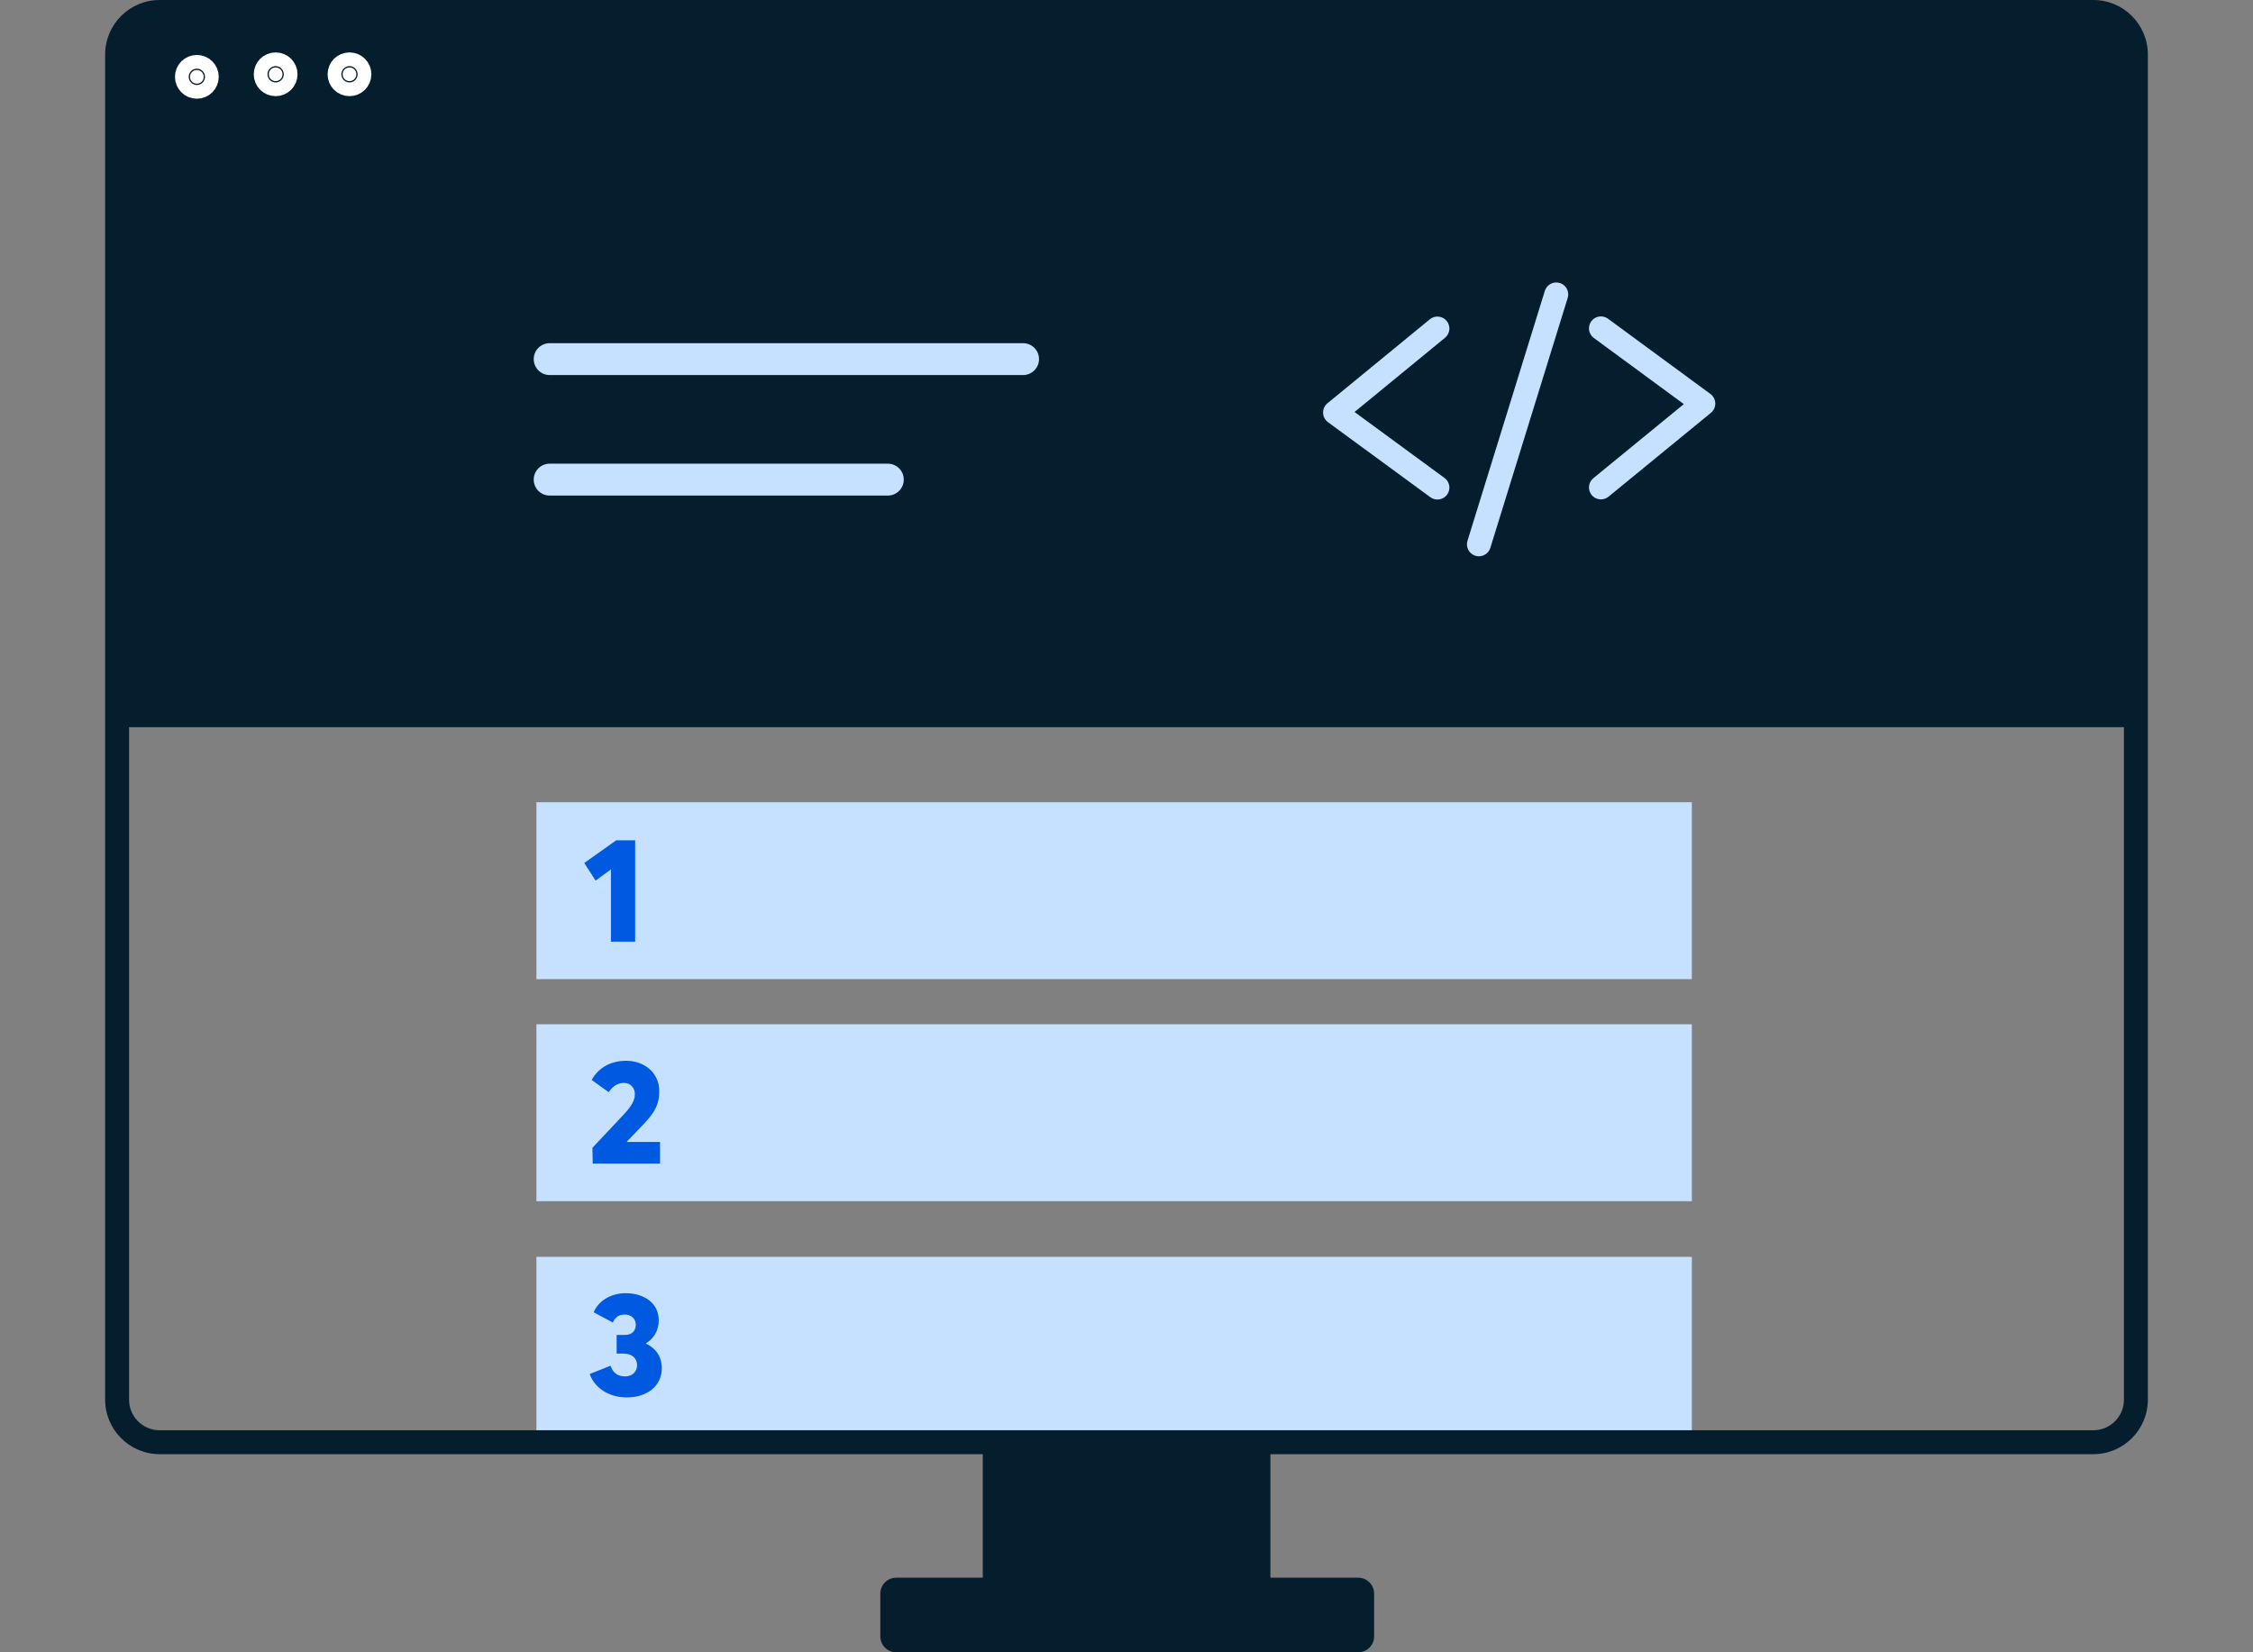
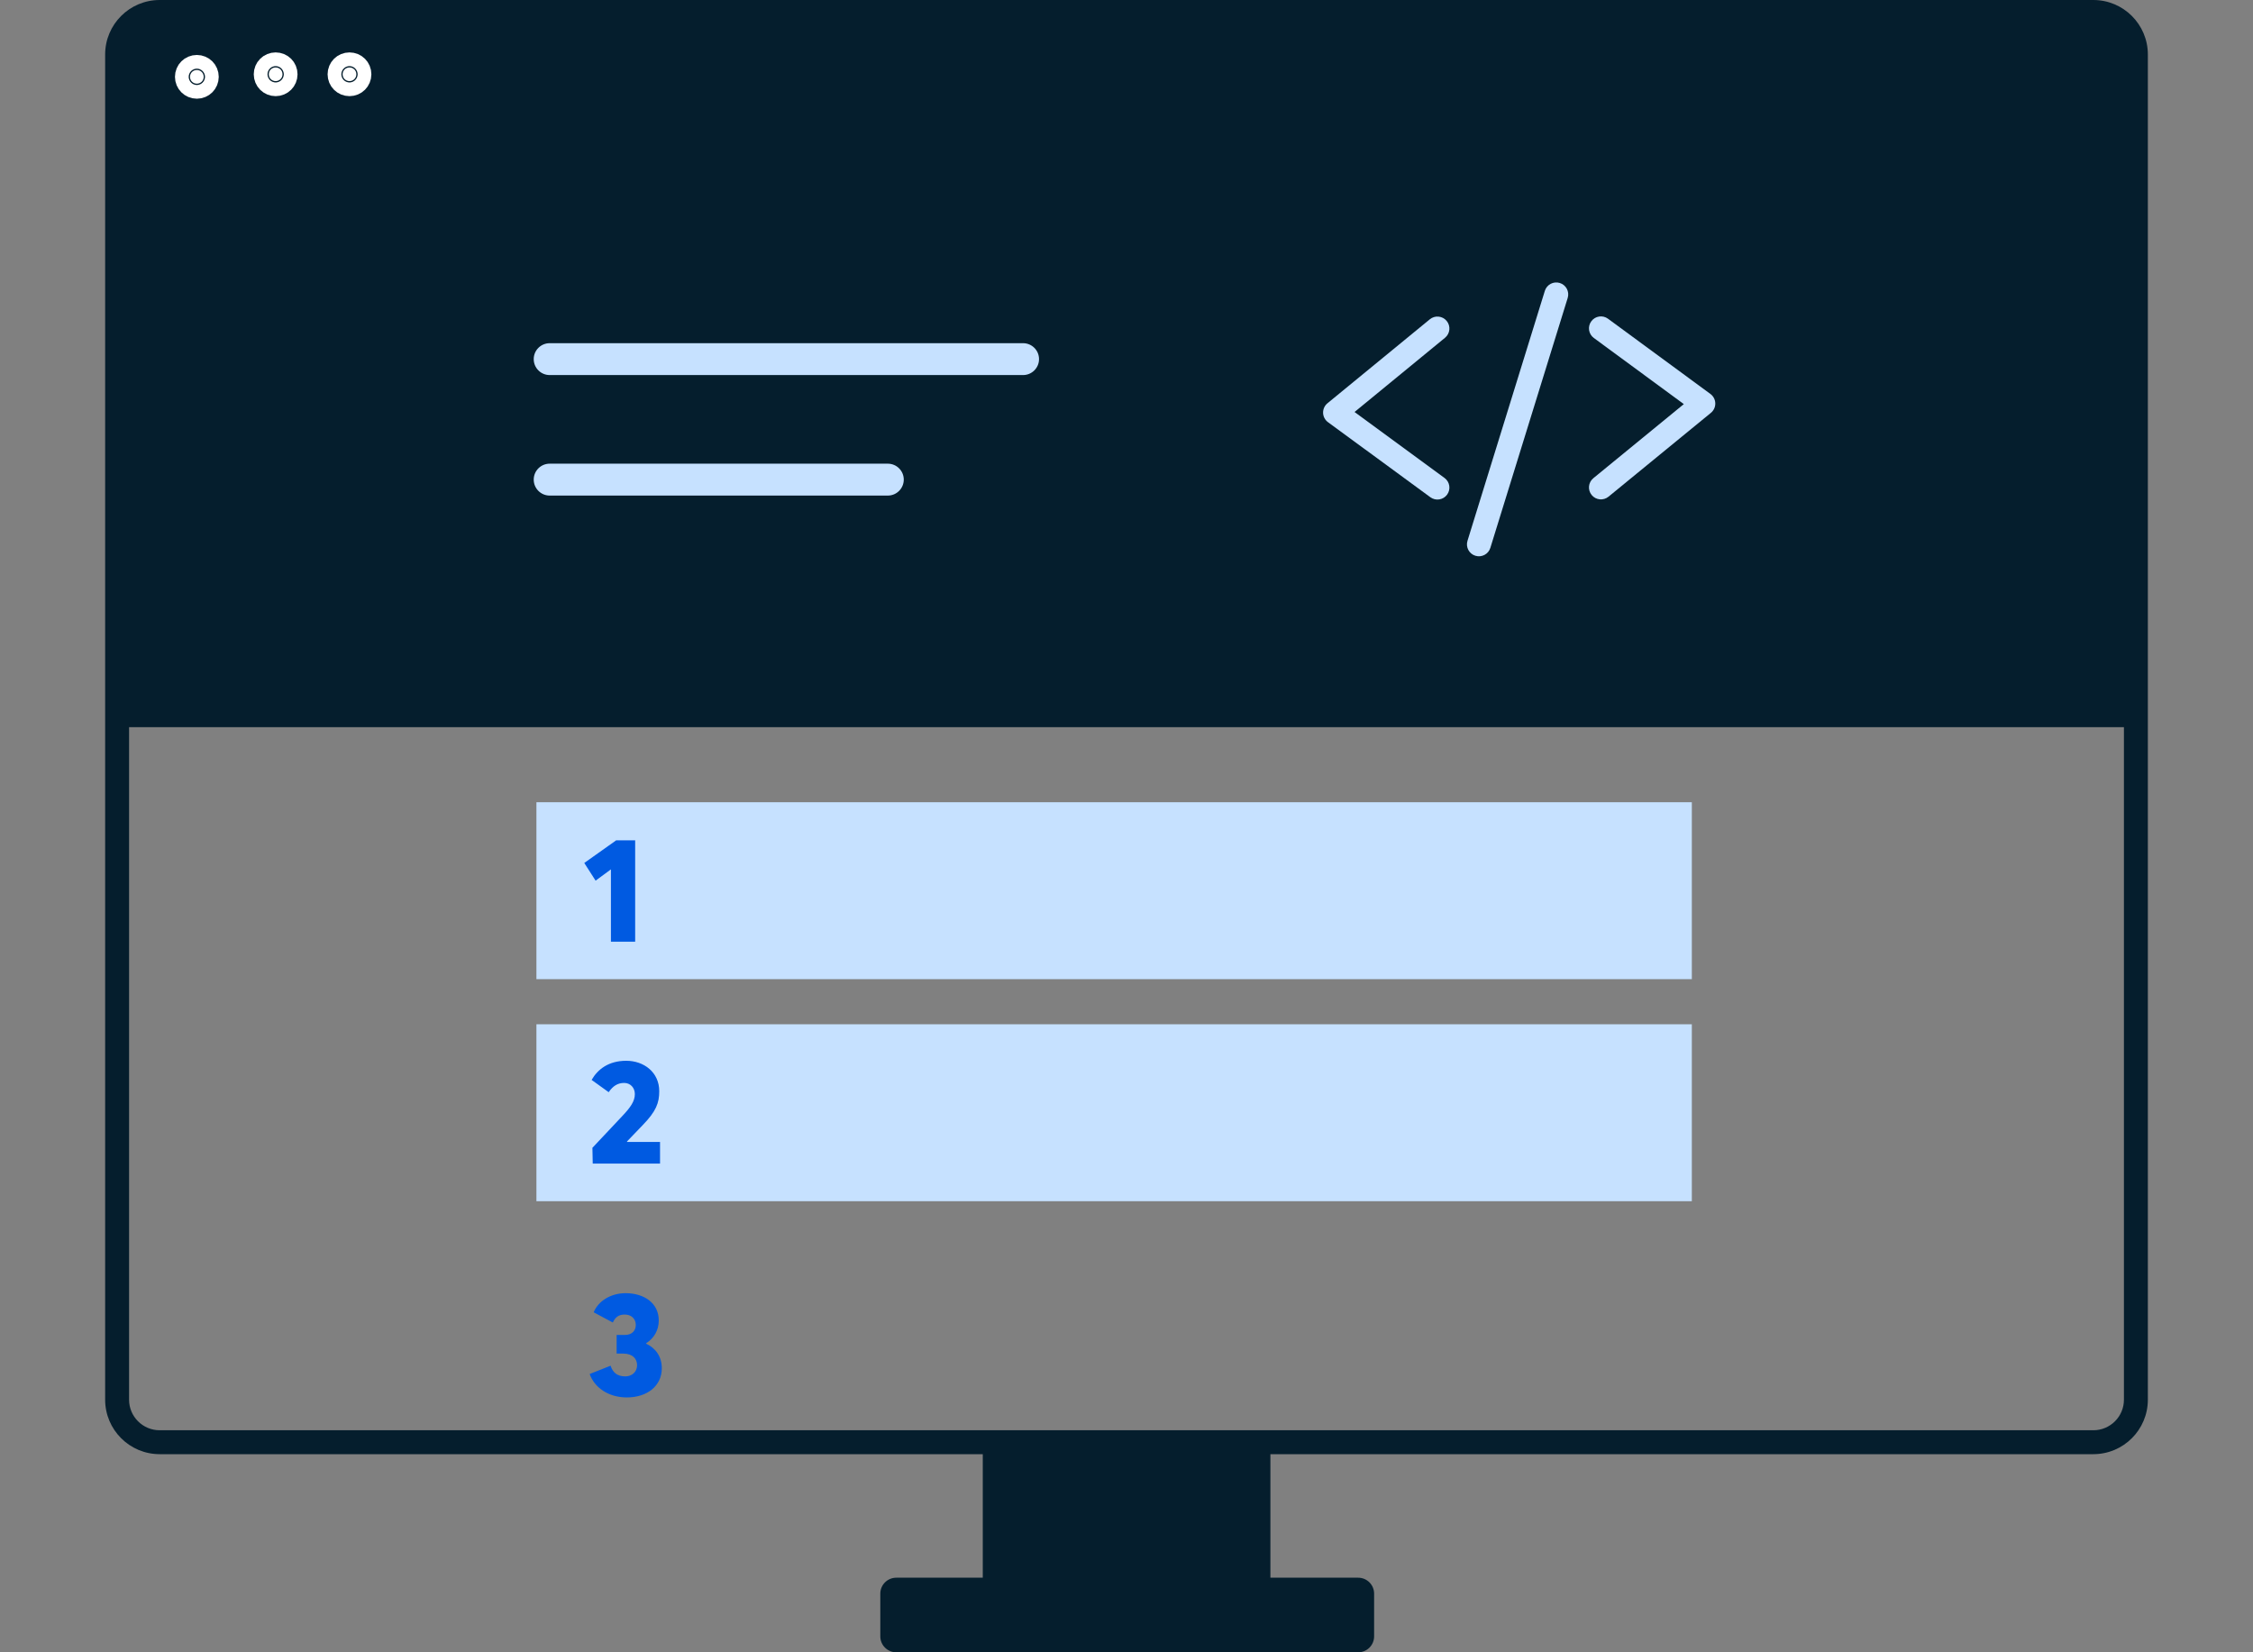
<svg xmlns="http://www.w3.org/2000/svg" width="150" height="110" viewBox="0 0 150 110" fill="none">
  <rect x="0" y="0" width="150" height="110" fill="#808080" stroke="none" />
  <g clip-path="url(#clip0_8390_2375)">
    <path d="M112.639 53.408H35.714V65.187H112.639V53.408Z" fill="#C6E1FF" />
    <path d="M142.214 6.165H7.573V48.41H142.214V6.165Z" fill="#051E2D" />
    <path fill-rule="evenodd" clip-rule="evenodd" d="M35.534 23.908C35.534 23.322 36.01 22.847 36.596 22.847H68.114C68.7 22.847 69.176 23.322 69.176 23.908C69.176 24.494 68.7 24.969 68.114 24.969H36.596C36.01 24.969 35.534 24.494 35.534 23.908Z" fill="#C6E1FF" />
    <path fill-rule="evenodd" clip-rule="evenodd" d="M35.534 31.93C35.534 31.344 36.01 30.869 36.596 30.869H59.109C59.695 30.869 60.171 31.344 60.171 31.93C60.171 32.516 59.695 32.992 59.109 32.992H36.596C36.01 32.992 35.534 32.516 35.534 31.93Z" fill="#C6E1FF" />
    <path fill-rule="evenodd" clip-rule="evenodd" d="M96.317 21.366C96.597 21.705 96.547 22.207 96.207 22.486L90.183 27.428L96.173 31.819C96.528 32.079 96.604 32.577 96.344 32.932C96.084 33.286 95.585 33.363 95.231 33.103L88.413 28.105C88.215 27.959 88.095 27.73 88.088 27.485C88.082 27.239 88.189 27.004 88.379 26.848L95.197 21.255C95.537 20.977 96.038 21.026 96.317 21.366Z" fill="#C6E1FF" />
    <path fill-rule="evenodd" clip-rule="evenodd" d="M103.848 18.839C104.269 18.969 104.504 19.415 104.374 19.835L99.224 36.474C99.094 36.894 98.647 37.129 98.227 36.999C97.807 36.869 97.572 36.423 97.702 36.004L102.852 19.364C102.982 18.945 103.428 18.709 103.848 18.839Z" fill="#C6E1FF" />
    <path fill-rule="evenodd" clip-rule="evenodd" d="M105.945 21.389C106.205 21.034 106.704 20.958 107.058 21.219L113.876 26.227C114.074 26.373 114.194 26.602 114.2 26.848C114.207 27.093 114.099 27.328 113.909 27.484L107.091 33.066C106.751 33.344 106.249 33.295 105.97 32.955C105.692 32.615 105.742 32.113 106.082 31.835L112.106 26.903L106.115 22.501C105.76 22.241 105.684 21.743 105.945 21.389Z" fill="#C6E1FF" />
    <path d="M83.83 96.014H66.181V109.045H83.83V96.014Z" fill="#051E2D" stroke="#051E2D" stroke-width="1.5" stroke-miterlimit="10" />
    <path d="M90.424 105.034H59.671C59.085 105.034 58.609 105.509 58.609 106.095V108.939C58.609 109.525 59.085 110 59.671 110H90.424C91.011 110 91.486 109.525 91.486 108.939V106.095C91.486 105.509 91.011 105.034 90.424 105.034Z" fill="#051E2D" />
    <path d="M9.815 1.051H140.197C141.312 1.051 142.215 1.953 142.215 3.067V9.55H7.797V3.056C7.797 1.942 8.7 1.04 9.815 1.04V1.051Z" fill="#051E2D" />
    <path d="M22.811 4.945C22.811 5.2 23.013 5.401 23.268 5.401C23.523 5.401 23.725 5.2 23.725 4.945C23.725 4.69 23.523 4.489 23.268 4.489C23.013 4.489 22.811 4.69 22.811 4.945Z" fill="white" stroke="white" stroke-width="2" stroke-miterlimit="10" />
    <path d="M17.895 4.945C17.895 5.2 18.097 5.401 18.352 5.401C18.607 5.401 18.809 5.2 18.809 4.945C18.809 4.69 18.607 4.489 18.352 4.489C18.097 4.489 17.895 4.69 17.895 4.945Z" fill="white" stroke="white" stroke-width="2" stroke-miterlimit="10" />
    <path d="M12.649 5.115C12.649 5.369 12.851 5.571 13.106 5.571C13.361 5.571 13.563 5.369 13.563 5.115C13.563 4.86 13.361 4.659 13.106 4.659C12.851 4.659 12.649 4.86 12.649 5.115Z" fill="white" stroke="white" stroke-width="2" stroke-miterlimit="10" />
    <path d="M112.639 68.19H35.714V79.969H112.639V68.19Z" fill="#C6E1FF" />
-     <path d="M112.639 83.673H35.714V95.451H112.639V83.673Z" fill="#C6E1FF" />
    <path d="M40.674 57.876L39.654 58.629L38.9 57.451L41.024 55.944H42.288V62.693H40.674V57.865V57.876Z" fill="#005AE1" />
    <path d="M39.431 76.425L41.438 74.292C41.969 73.73 42.267 73.316 42.267 72.838C42.267 72.414 41.969 72.095 41.555 72.095C41.141 72.095 40.812 72.286 40.525 72.711L39.389 71.894C39.792 71.193 40.514 70.62 41.693 70.62C42.872 70.62 43.891 71.384 43.891 72.647C43.891 73.422 43.689 73.984 42.776 74.918L41.746 75.99V76.022H43.944V77.465H39.463L39.442 76.425H39.431Z" fill="#005AE1" />
    <path d="M39.261 91.472L40.652 90.92C40.8 91.387 41.108 91.631 41.629 91.631C42.043 91.631 42.415 91.366 42.415 90.878C42.415 90.453 42.107 90.114 41.501 90.114H41.055V88.872H41.608C42.075 88.872 42.33 88.586 42.33 88.204C42.33 87.79 42.022 87.514 41.597 87.514C41.172 87.514 40.96 87.705 40.8 88.045L39.526 87.365C39.824 86.623 40.652 86.092 41.65 86.092C42.882 86.092 43.859 86.75 43.859 87.907C43.859 88.564 43.54 89.095 43.02 89.424V89.456C43.657 89.753 44.061 90.316 44.061 91.09C44.061 92.279 43.073 93.032 41.735 93.032C40.493 93.032 39.579 92.364 39.261 91.483V91.472Z" fill="#005AE1" />
    <path fill-rule="evenodd" clip-rule="evenodd" d="M10.632 1.592C9.506 1.592 8.593 2.504 8.593 3.629V93.181C8.593 94.306 9.506 95.218 10.632 95.218H139.368C140.494 95.218 141.407 94.306 141.407 93.181V3.629C141.407 2.504 140.494 1.592 139.368 1.592H10.632ZM7 3.629C7 1.625 8.626 0 10.632 0H139.368C141.374 0 143 1.625 143 3.629V93.181C143 95.185 141.374 96.81 139.368 96.81H10.632C8.626 96.81 7 95.185 7 93.181V3.629Z" fill="#051E2D" />
  </g>
  <defs>
    <clipPath id="clip0_8390_2375">
      <rect width="150" height="110" fill="white" />
    </clipPath>
  </defs>
</svg>